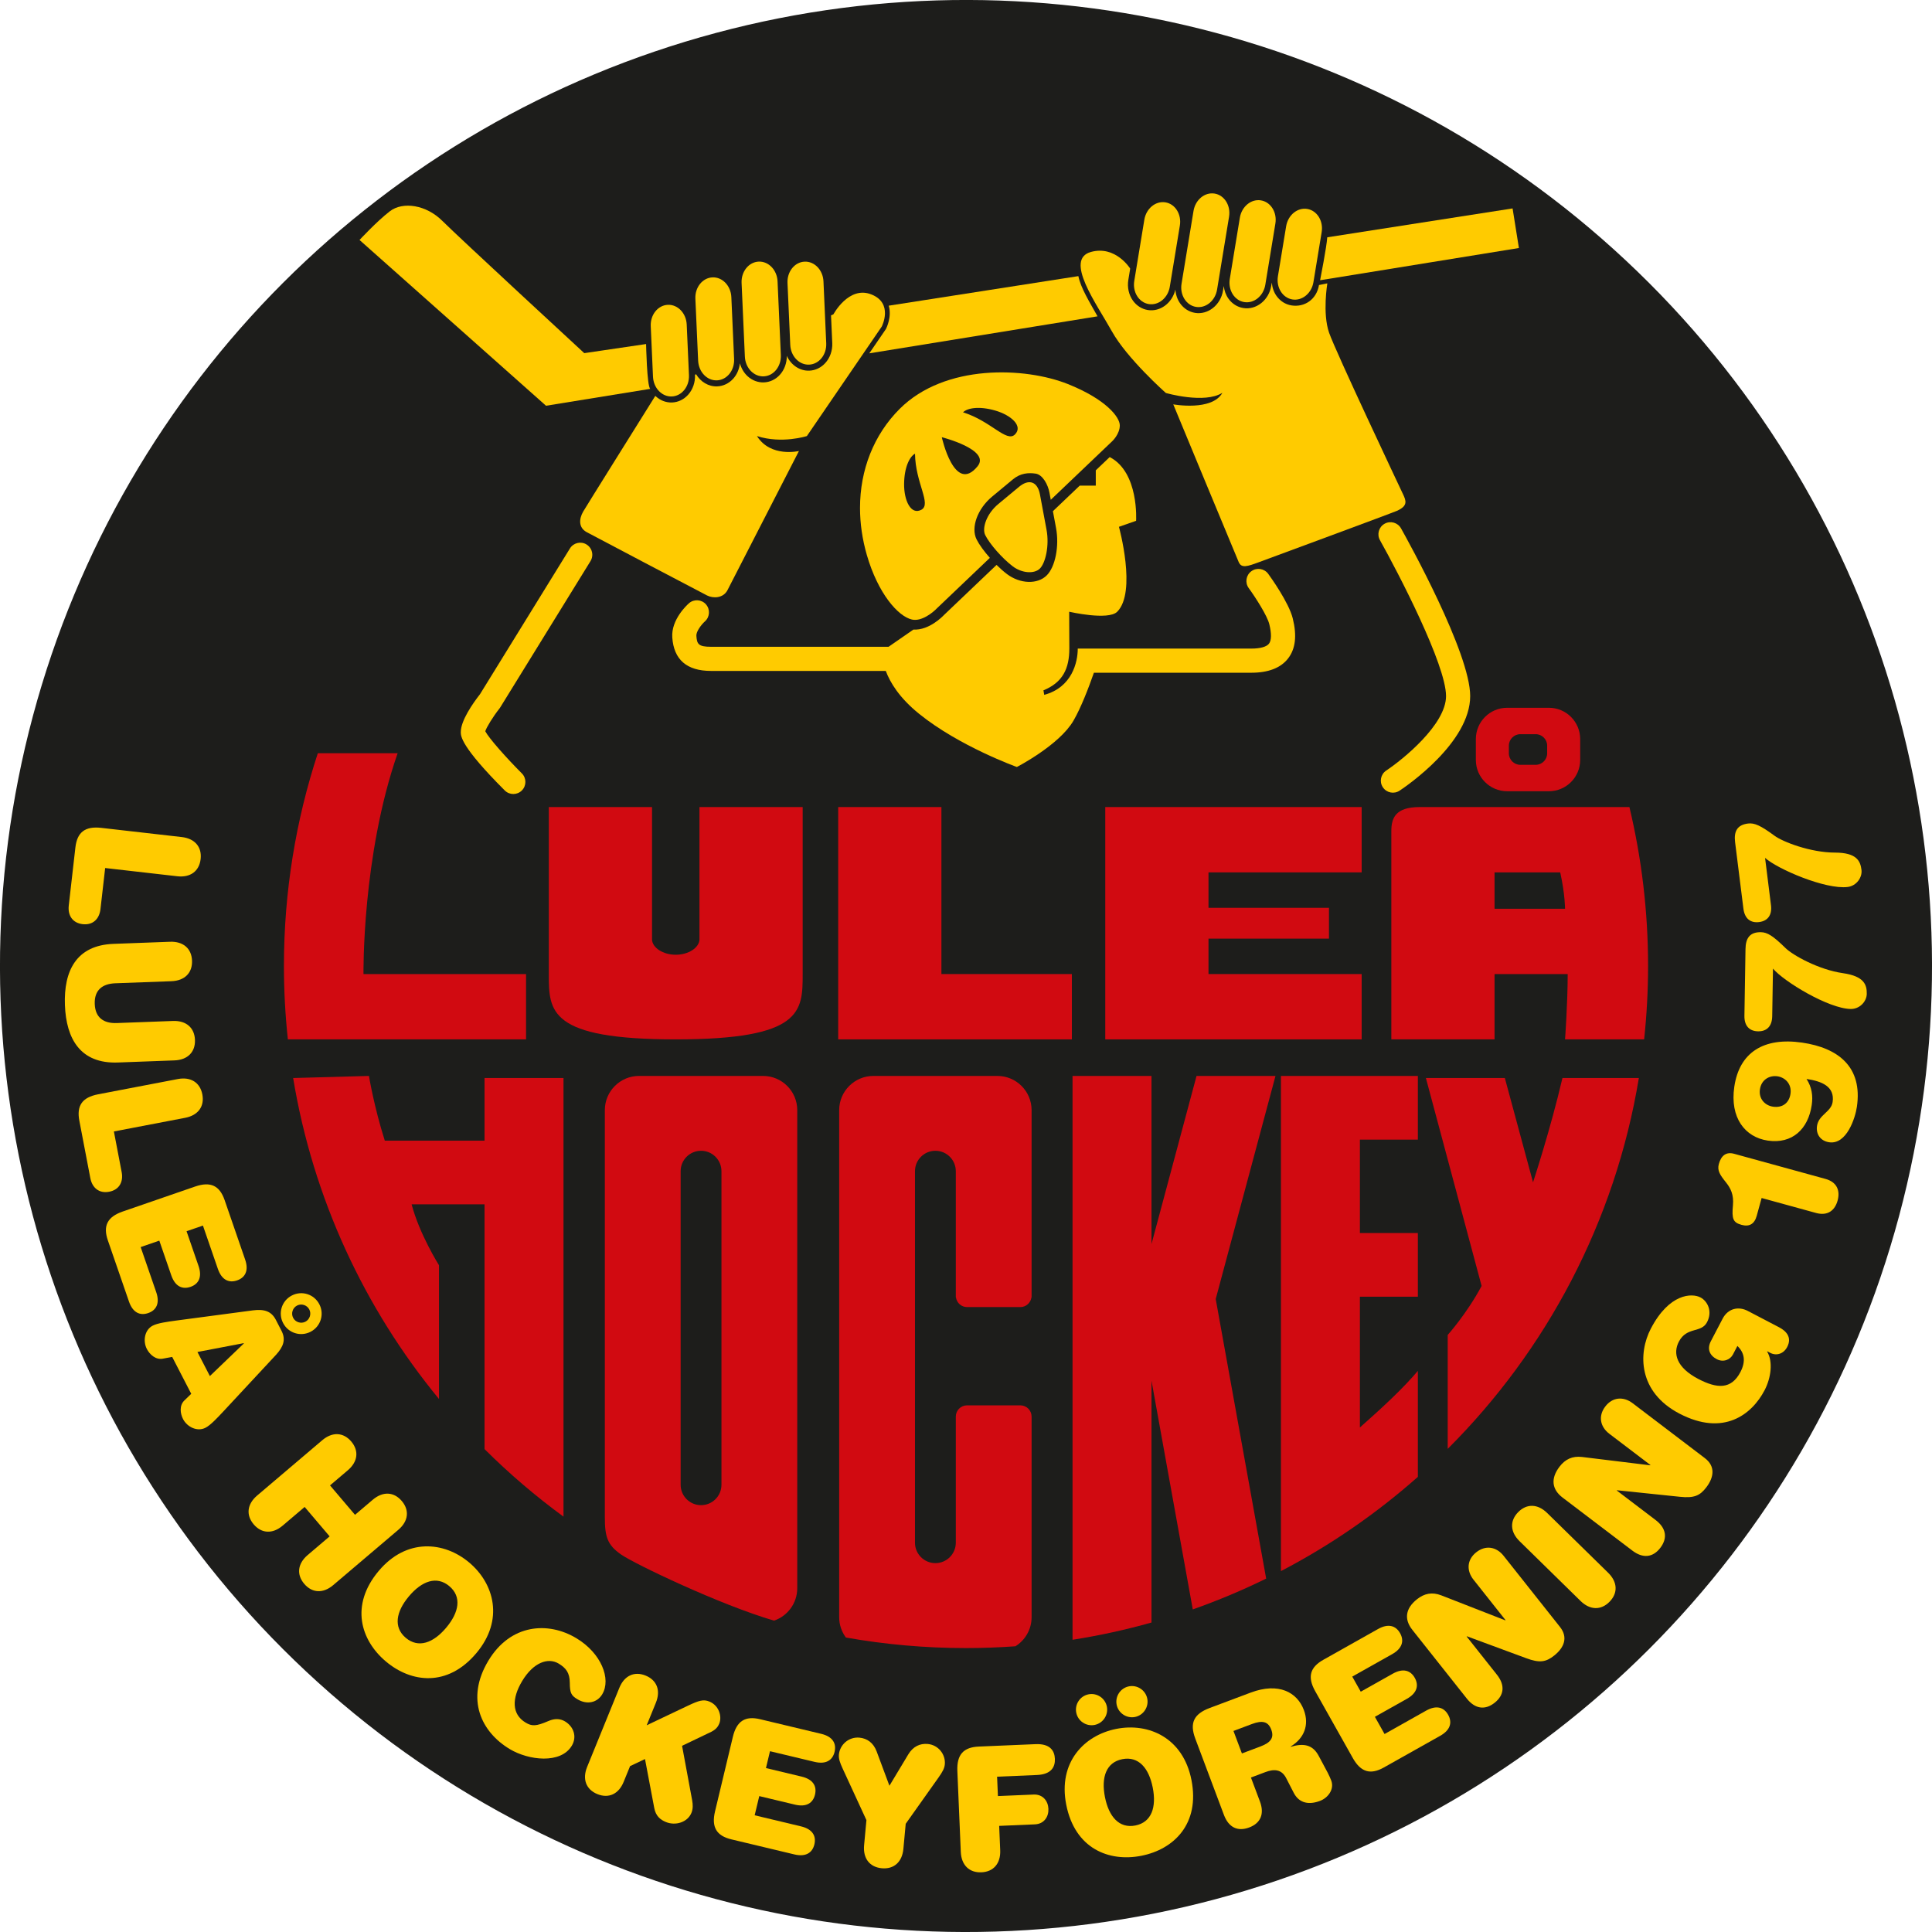
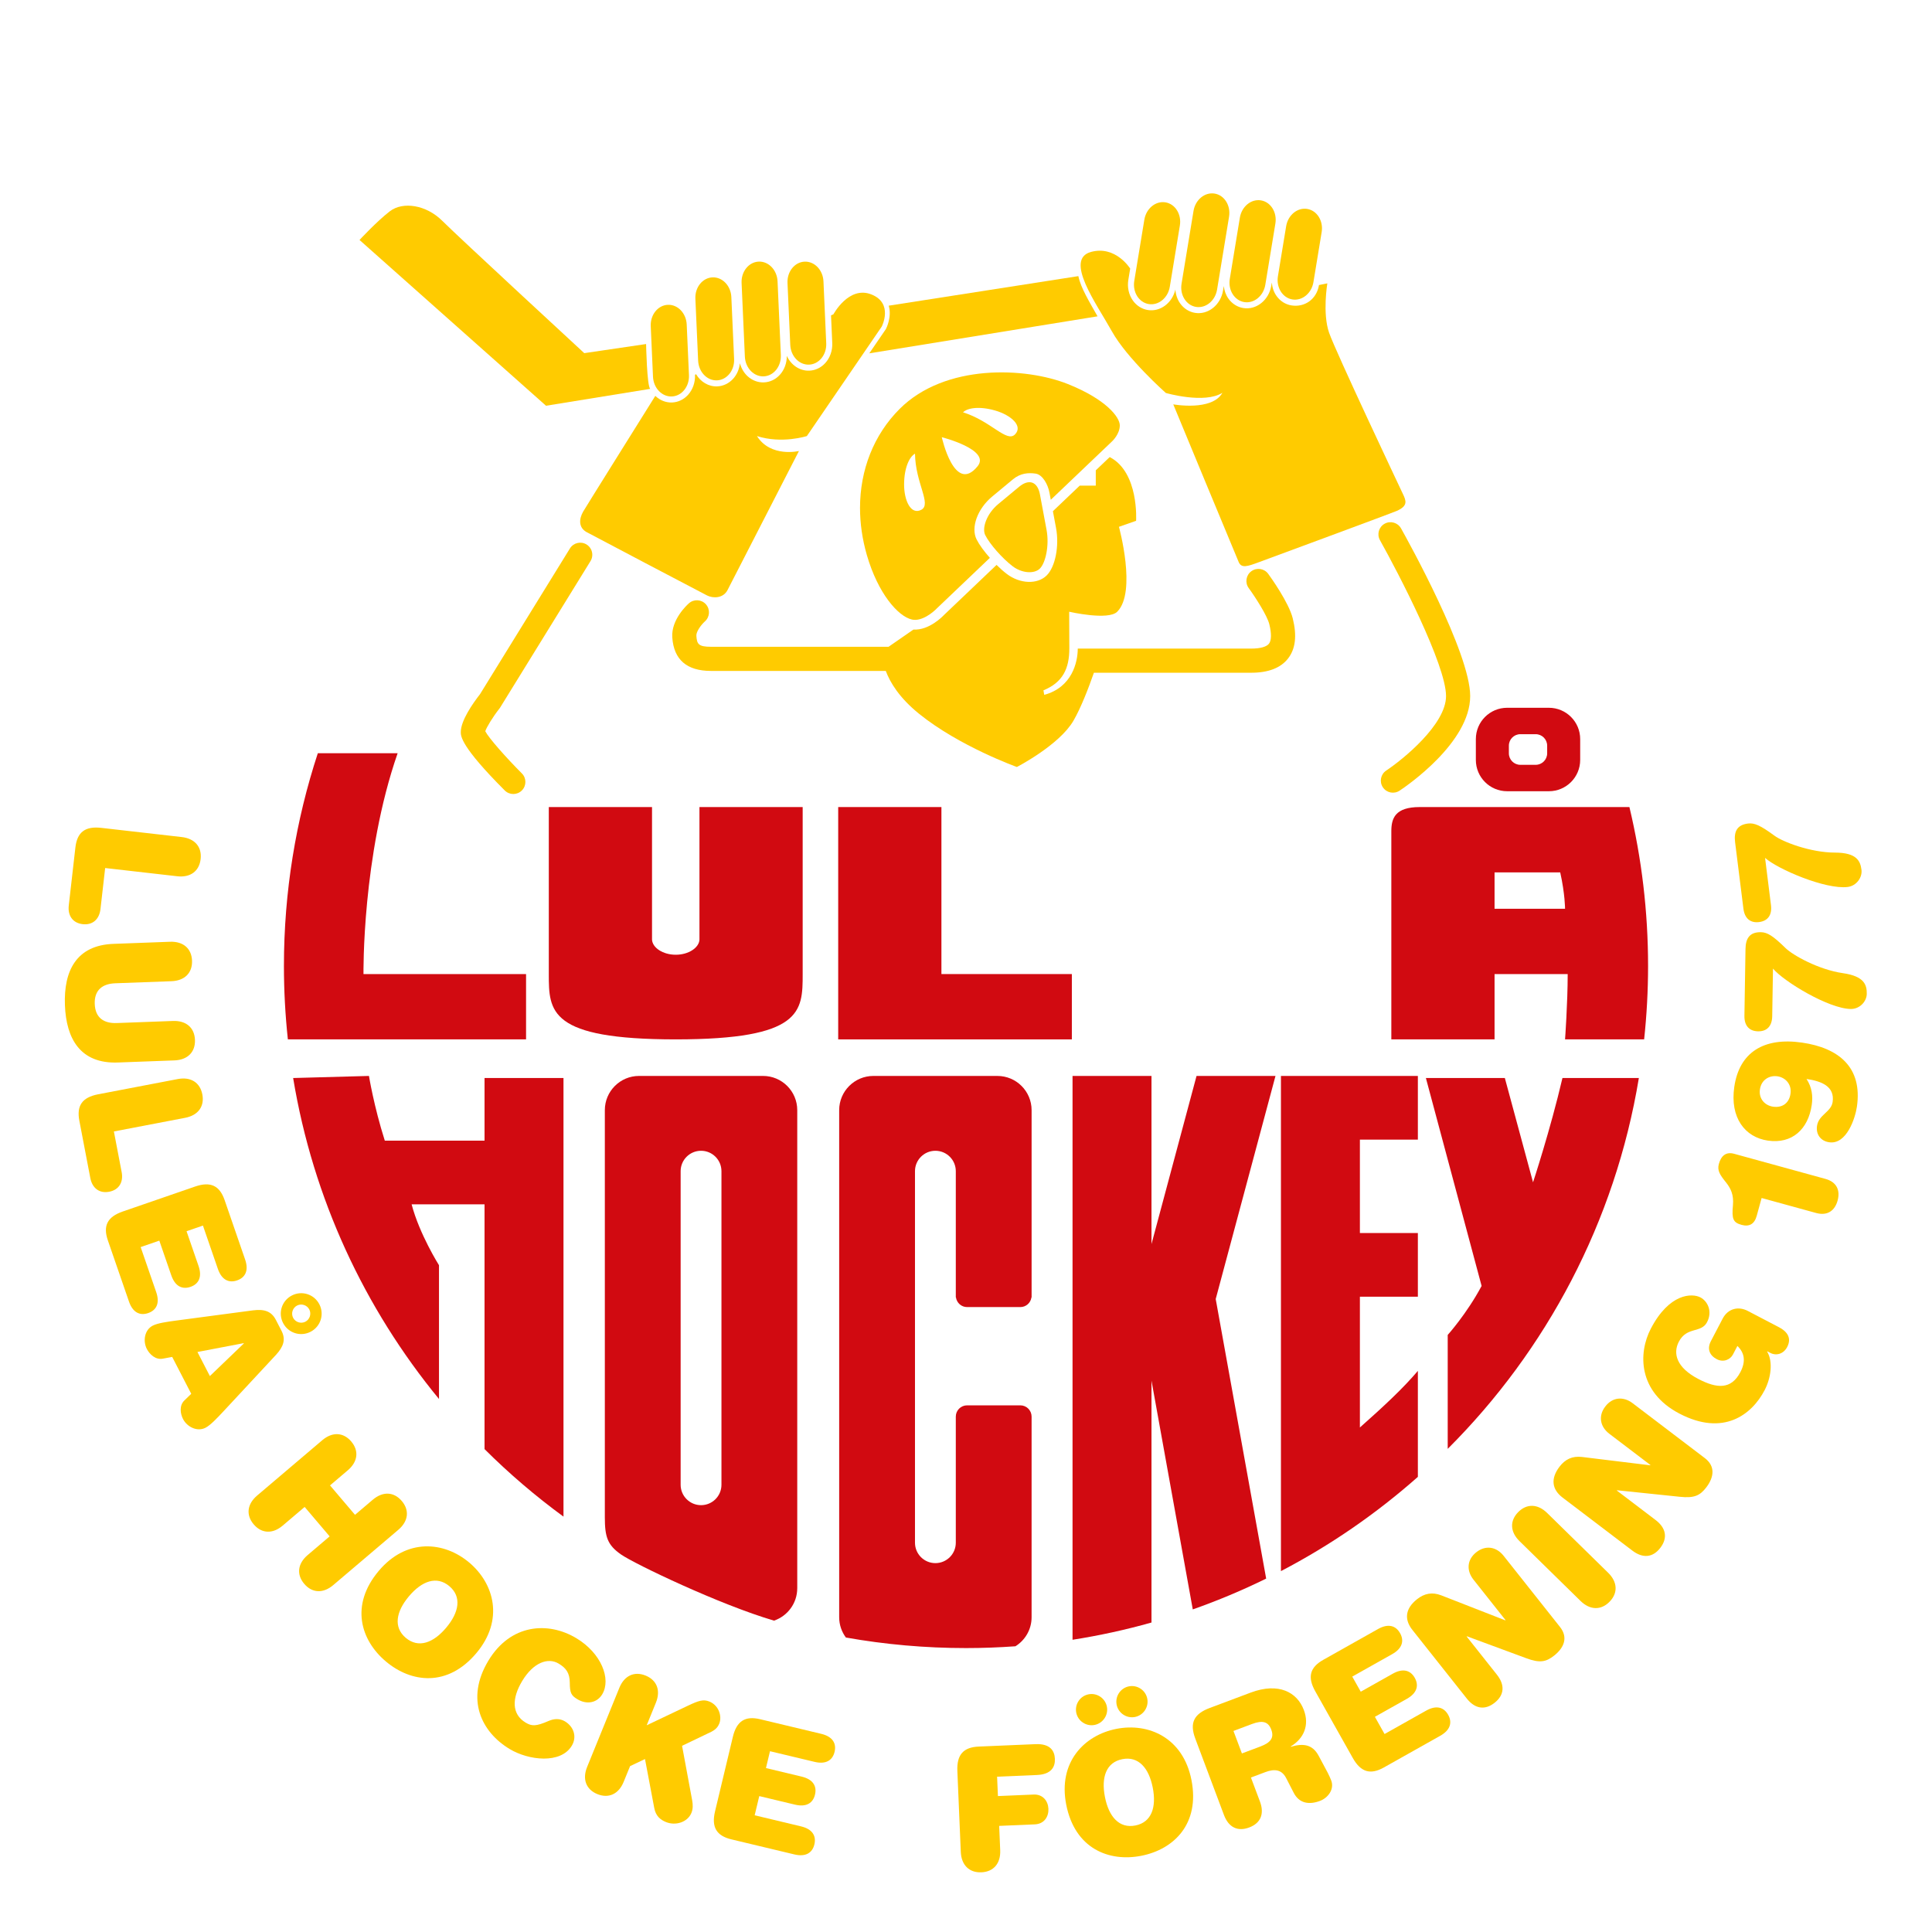
<svg xmlns="http://www.w3.org/2000/svg" id="b" width="470.001" height="470" viewBox="0 0 470.001 470">
  <defs>
    <style>.d{fill:none;}.e{fill:#ffcb00;}.f{fill:#d10a11;}.g{fill:#1d1d1b;}</style>
  </defs>
  <g id="c">
    <g>
-       <circle class="g" cx="235" cy="235" r="235" transform="translate(-97.34 235) rotate(-45)" />
      <g>
        <path class="e" d="M24.442,221.158c-.28,2.447-1.879,3.944-4.325,3.666-2.446-.281-3.667-2.1-3.387-4.546l1.608-14.098c.421-3.691,2.32-5.238,6.301-4.784l19.572,2.233c3.193,.365,4.933,2.412,4.597,5.355-.336,2.944-2.492,4.547-5.686,4.183l-17.539-2.002-1.141,9.993Z" />
        <path class="e" d="M42.078,248.371c3.212-.118,5.24,1.645,5.35,4.606,.11,2.962-1.783,4.869-4.994,4.988l-13.762,.511c-9.093,.335-12.575-5.718-12.879-13.974-.307-8.258,2.718-14.551,11.81-14.887l13.762-.511c3.212-.119,5.24,1.643,5.35,4.605,.109,2.962-1.783,4.869-4.995,4.989l-13.679,.505c-3.129,.116-5.118,1.652-4.993,5.03,.125,3.378,2.223,4.761,5.351,4.645l13.679-.507Z" />
        <path class="e" d="M29.597,285.129c.463,2.419-.617,4.327-3.036,4.788-2.418,.462-4.125-.909-4.589-3.329l-2.667-13.936c-.699-3.649,.652-5.691,4.588-6.445l19.348-3.703c3.156-.605,5.427,.832,5.985,3.741,.557,2.911-1.025,5.083-4.181,5.687l-17.339,3.32,1.89,9.877Z" />
        <path class="e" d="M47.458,288.654c3.787-1.307,5.977-.208,7.188,3.302l4.983,14.441c.94,2.721,.02,4.406-1.952,5.087-1.972,.682-3.736-.078-4.676-2.8l-3.633-10.534-3.986,1.374,2.914,8.444c.939,2.722,.02,4.409-1.952,5.089-1.973,.68-3.736-.079-4.676-2.802l-2.913-8.443-4.536,1.566,3.784,10.966c.939,2.723,.02,4.408-1.953,5.09-1.972,.68-3.737-.079-4.675-2.802l-5.133-14.873c-1.212-3.512-.166-5.727,3.621-7.034l17.596-6.071Z" />
        <path class="e" d="M41.888,330.1l-2.271,.422c-1.751,.341-3.206-1.022-3.896-2.357-.996-1.928-.565-4.641,1.437-5.675,1.224-.63,3.554-.942,5.659-1.23l18.727-2.487c2.646-.334,4.444,.147,5.555,2.297l1.379,2.67c1.111,2.149,.462,3.893-1.341,5.86l-12.866,13.833c-1.454,1.55-3.056,3.27-4.28,3.9-2.002,1.035-4.463-.182-5.459-2.111-.689-1.333-.958-3.308,.332-4.541l1.659-1.608-4.635-8.974Zm17.428-3.271l-.039-.075-11.246,2.146,3.026,5.858,8.258-7.929Zm18.373-9.537c1.265,2.446,.314,5.429-2.134,6.691-2.446,1.266-5.428,.315-6.691-2.133-1.265-2.448-.314-5.426,2.133-6.691,2.447-1.265,5.427-.314,6.691,2.133Zm-6.378,3.294c.555,1.075,1.905,1.504,2.98,.949,1.076-.553,1.507-1.904,.951-2.979-.556-1.076-1.905-1.507-2.981-.95-1.075,.554-1.505,1.906-.95,2.98Z" />
        <path class="e" d="M90.69,364.839c2.449-2.079,5.133-1.95,7.051,.309,1.919,2.259,1.612,4.928-.838,7.009l-15.84,13.454c-2.449,2.082-5.133,1.951-7.052-.306-1.918-2.258-1.612-4.928,.838-7.008l5.343-4.54-6.079-7.157-5.343,4.537c-2.449,2.084-5.133,1.951-7.052-.304-1.918-2.261-1.612-4.929,.838-7.01l15.84-13.454c2.45-2.083,5.134-1.951,7.052,.305,1.919,2.261,1.612,4.929-.837,7.009l-4.326,3.674,6.079,7.158,4.326-3.675Z" />
        <path class="e" d="M114.14,380.114c6.101,5.13,8.523,13.984,1.754,22.034-7.012,8.336-15.845,7.232-22.008,2.049-6.165-5.187-8.767-13.7-1.755-22.036,6.769-8.048,15.909-7.179,22.009-2.047Zm-4.836,5.749c-3.065-2.578-6.684-1.26-9.827,2.476-3.143,3.737-3.822,7.528-.757,10.108,3.066,2.577,6.685,1.259,9.828-2.478,3.143-3.736,3.823-7.529,.756-10.106Z" />
        <path class="e" d="M140.192,398.515c6.085,3.648,8.543,9.937,6.312,13.662-1.224,2.039-3.699,2.599-6.026,1.205-1.54-.921-1.847-1.547-1.863-4.037-.023-2.397-.925-3.572-2.715-4.644-2.577-1.546-6.154-.283-8.88,4.263-2.51,4.187-2.579,8.04,.857,10.099,1.503,.9,2.512,.923,5.532-.382,1.453-.638,2.82-.645,4.037,.084,2.148,1.287,2.95,3.763,1.663,5.913-2.703,4.51-10.513,3.574-15.095,.828-6.908-4.14-10.827-12.133-5.227-21.477,5.407-9.02,14.569-9.612,21.406-5.514Z" />
        <path class="e" d="M167.437,414.91c2.511-1.185,3.661-1.572,5.13-.975,2.397,.975,3.092,3.694,2.416,5.354-.52,1.276-1.361,1.791-3.008,2.518l-6.048,2.898,2.466,13.307c.173,1.017,.213,2.025-.181,2.99-.944,2.319-3.871,3.2-6.191,2.256-1.391-.567-2.51-1.473-2.869-3.468l-2.243-11.864-3.631,1.721-1.558,3.826c-1.212,2.977-3.653,4.101-6.398,2.983-2.744-1.116-3.705-3.627-2.493-6.604l7.839-19.249c1.212-2.975,3.653-4.1,6.396-2.981,2.746,1.118,3.706,3.627,2.495,6.602l-2.236,5.487,10.112-4.803Z" />
        <path class="e" d="M178.284,422.529c.932-3.896,3.036-5.153,6.647-4.287l14.856,3.553c2.8,.67,3.729,2.351,3.243,4.381-.485,2.029-2.073,3.107-4.874,2.436l-10.837-2.591-.981,4.1,8.686,2.078c2.8,.67,3.729,2.351,3.243,4.38-.485,2.031-2.074,3.108-4.874,2.438l-8.685-2.077-1.118,4.667,11.284,2.699c2.801,.67,3.729,2.352,3.243,4.381-.485,2.03-2.074,3.11-4.874,2.44l-15.303-3.659c-3.612-.865-4.919-2.939-3.987-6.834l4.33-18.103Z" />
-         <path class="e" d="M220.981,426.758c1.137-1.865,2.805-2.676,4.717-2.499,2.617,.244,4.371,2.587,4.15,4.956-.092,.996-.593,1.871-1.509,3.172l-8.004,11.286-.566,6.108c-.297,3.2-2.306,4.985-5.257,4.712-2.951-.273-4.598-2.396-4.301-5.597l.566-6.108-5.793-12.566c-.662-1.445-.994-2.398-.9-3.395,.219-2.368,2.373-4.348,4.99-4.107,1.912,.179,3.402,1.281,4.177,3.322l3.121,8.38,4.608-7.663Z" />
        <path class="e" d="M251.438,436.561c2.294-.096,3.535,1.606,3.613,3.481,.079,1.877-1.012,3.678-3.307,3.774l-8.673,.37,.251,5.92c.137,3.212-1.616,5.25-4.577,5.374-2.96,.125-4.877-1.757-5.013-4.967l-.834-19.68c-.17-4.004,1.51-5.788,5.219-5.944l13.804-.586c3.586-.151,4.621,1.643,4.702,3.561,.083,1.919-.8,3.792-4.384,3.945l-9.675,.41,.2,4.713,8.674-.368Z" />
        <path class="e" d="M271.575,420.586c7.819-1.542,16.239,2.116,18.272,12.435,2.107,10.687-4.287,16.881-12.189,18.437-7.903,1.557-16.168-1.746-18.274-12.434-2.033-10.319,4.369-16.899,12.192-18.439Zm-6.763-8.407c2.046-.405,4.057,.943,4.459,2.99,.405,2.048-.943,4.057-2.991,4.461-2.047,.403-4.055-.945-4.46-2.992-.404-2.047,.944-4.058,2.993-4.459Zm8.215,15.778c-3.933,.775-5.17,4.421-4.225,9.212,.943,4.792,3.473,7.697,7.405,6.92,3.929-.775,5.168-4.421,4.224-9.212-.944-4.791-3.473-7.696-7.403-6.92Zm1.611-17.716c2.049-.404,4.057,.943,4.461,2.991,.403,2.048-.944,4.056-2.991,4.461-2.048,.403-4.057-.946-4.461-2.993-.404-2.046,.946-4.056,2.991-4.46Z" />
        <path class="e" d="M290.772,422.931c-1.407-3.752-.367-5.969,3.501-7.422l9.962-3.74c6.877-2.581,11.343-.067,12.956,4.231,1.378,3.674,.046,6.893-3.183,8.863l.031,.077c2.924-.875,5.246-.632,6.751,2.192l1.192,2.227c.694,1.254,1.433,2.627,1.873,3.8,.807,2.149-.822,4.228-2.736,4.948-2.616,.982-5.059,.652-6.412-2.006l-1.825-3.551c-1.123-2.163-2.935-2.24-5.047-1.449l-3.516,1.322,2.186,5.821c1.129,3.008,.196,5.275-2.618,6.331-2.814,1.057-5.006-.038-6.134-3.045l-6.981-18.598Zm15.842,1.944c2.617-.982,3.364-2.2,2.646-4.115-.719-1.914-2.08-2.339-4.7-1.355l-4.493,1.687,2.055,5.47,4.492-1.687Z" />
        <path class="e" d="M319.966,411.446c-1.964-3.492-1.277-5.843,1.962-7.663l13.311-7.489c2.511-1.411,4.334-.809,5.359,1.011,1.022,1.818,.591,3.688-1.919,5.101l-9.713,5.464,2.067,3.673,7.783-4.378c2.511-1.414,4.334-.81,5.356,1.006,1.025,1.821,.593,3.691-1.917,5.104l-7.784,4.378,2.352,4.185,10.114-5.689c2.508-1.413,4.333-.809,5.354,1.01,1.024,1.818,.593,3.69-1.917,5.103l-13.713,7.712c-3.237,1.822-5.603,1.19-7.568-2.303l-9.126-16.224Z" />
        <path class="e" d="M358.455,384.283c-1.737-2.192-1.61-4.849,.683-6.664,2.287-1.814,4.907-1.333,6.643,.86l13.713,17.301c2.048,2.582,.987,5.075-1.401,6.967-1.996,1.58-3.515,1.881-6.846,.632l-14.387-5.317-.065,.052,7.362,9.29c1.996,2.516,1.803,4.962-.553,6.826-2.355,1.867-4.778,1.499-6.775-1.021l-13.245-16.712c-2.023-2.552-1.715-5.191,1.129-7.446,1.798-1.426,3.683-1.803,5.901-.95l15.578,6.08,.063-.053-7.8-9.845Z" />
        <path class="e" d="M369.658,374.918c-2.295-2.25-2.412-4.933-.336-7.051,2.074-2.116,4.76-2.054,7.055,.196l14.844,14.548c2.295,2.248,2.411,4.934,.336,7.049-2.074,2.117-4.761,2.056-7.056-.194l-14.842-14.548Z" />
        <path class="e" d="M391.502,348.795c-2.224-1.691-2.759-4.3-.989-6.625,1.766-2.326,4.421-2.508,6.648-.818l17.575,13.363c2.625,1.994,2.217,4.671,.372,7.097-1.54,2.026-2.94,2.693-6.476,2.312l-15.257-1.586-.048,.068,9.434,7.173c2.559,1.945,2.977,4.36,1.159,6.753-1.82,2.391-4.259,2.633-6.817,.687l-16.977-12.904c-2.592-1.97-2.95-4.601-.753-7.493,1.389-1.826,3.122-2.659,5.483-2.384l16.597,2.027,.051-.065-10.001-7.603Z" />
        <path class="e" d="M421.579,329.505c-.677,1.294-2.35,1.974-3.94,1.143-1.777-.927-2.4-2.526-1.434-4.375l2.859-5.473c1.314-2.516,3.865-3.068,6.118-1.89l7.621,3.982c1.702,.89,3.206,2.429,1.968,4.796-.909,1.738-2.69,2.173-4.094,1.438l-.742-.387-.037,.074c1.487,2.472,.91,6.457-.616,9.378-3.112,5.955-10.002,11.302-20.728,5.698-10.062-5.259-10.082-14.685-6.949-20.678,4.484-8.582,9.992-8.67,12.062-7.588,1.702,.888,3.003,3.359,1.612,6.022-1.432,2.738-4.91,1.014-6.862,4.749-1.489,2.849-.597,6.281,4.729,9.065,4.513,2.357,7.999,2.625,10.241-1.666,1.372-2.626,.999-4.705-.726-6.36l-1.082,2.072Z" />
        <path class="e" d="M428.553,291.439l-1.195,4.347c-.552,2.01-1.824,2.7-3.675,2.191-2.053-.563-2.428-1.403-2.106-4.778,.232-2.576-.552-4.133-1.712-5.578-1.418-1.775-2.162-2.846-1.719-4.454,.563-2.053,1.78-3.017,3.713-2.484l22.214,6.109c2.816,.773,3.628,2.858,2.964,5.273-.664,2.414-2.427,3.79-5.244,3.016l-13.241-3.64Z" />
        <path class="e" d="M430.077,277.478c-5.578-.812-9.27-5.569-8.173-13.085,1.222-8.383,7.164-12.116,16.497-10.754,8.839,1.287,14.739,5.944,13.33,15.607-.397,2.726-2.488,9.254-6.741,8.635-2.106-.308-3.258-1.951-2.963-3.976,.397-2.725,3.444-3.379,3.799-5.813,.554-3.8-2.676-5.072-6.351-5.609,1.309,2.006,1.593,4.115,1.267,6.341-.855,5.866-4.761,9.515-10.664,8.654Zm-1.937-12.471c-.342,2.353,1.283,3.939,3.181,4.216,2.232,.327,3.915-.821,4.254-3.133,.35-2.395-1.316-3.989-3.176-4.259-1.898-.275-3.909,.78-4.258,3.176Z" />
        <path class="e" d="M431.128,247.232c-.041,2.461-1.355,3.692-3.44,3.659-2.087-.034-3.361-1.307-3.321-3.769l.264-16.274c.042-2.587,1.026-4.116,3.74-4.071,1.586,.025,2.949,.882,5.989,3.853,1.767,1.741,8.054,5.265,13.968,6.112,5.289,.754,5.838,2.932,5.803,5.062-.03,1.836-1.729,3.684-3.9,3.651-5.424-.088-16.294-6.694-18.914-9.825l-.188,11.602Z" />
        <path class="e" d="M430.83,220.209c.305,2.445-.824,3.847-2.893,4.105-2.071,.26-3.509-.822-3.815-3.266l-2.021-16.151c-.319-2.567,.441-4.219,3.131-4.555,1.575-.197,3.045,.46,6.472,2.977,1.993,1.475,8.712,4.084,14.685,4.094,5.343,.006,6.192,2.087,6.456,4.199,.227,1.822-1.196,3.892-3.348,4.162-5.384,.672-17.073-4.343-20.106-7.076l1.439,11.512Z" />
      </g>
-       <rect class="d" x="363.583" y="212.225" width="18.324" height="8.846" />
      <path class="f" d="M396.389,196.334h-51.014c-5.974,0-6.903,2.732-6.903,5.874v50.645h25.111v-15.891h17.791c0,7.121-.642,15.891-.642,15.891h19.239c.628-5.866,.958-11.821,.958-17.853,0-13.315-1.579-26.258-4.54-38.666Zm-15.657,24.737h-17.149v-8.846h15.974c1.177,5.294,1.175,8.846,1.175,8.846Z" />
      <path class="f" d="M70.03,252.853h57.946v-15.891h-39.549s-.399-28.748,8.305-53.72h-19.416c-5.344,16.288-8.245,33.683-8.245,51.758,0,6.032,.33,11.988,.958,17.853Z" />
      <polygon class="f" points="229.021 236.962 229.021 196.334 203.91 196.334 203.91 252.853 260.752 252.853 260.752 236.962 229.021 236.962" />
-       <polygon class="f" points="331.252 212.225 331.252 196.334 268.881 196.334 268.881 252.853 331.252 252.853 331.252 236.962 293.993 236.962 293.993 228.343 323.303 228.343 323.303 220.844 293.993 220.844 293.993 212.225 331.252 212.225" />
      <path class="d" d="M170.158,236.962v-.132c0,.045-.018,.087-.021,.132h.021Z" />
      <path class="f" d="M170.158,196.334v32.271c-.112,1.958-2.654,3.657-5.769,3.657s-5.657-1.699-5.769-3.657v-32.271h-25.111v40.628c0,9.121,.092,15.88,30.88,15.891,30.788-.011,30.88-6.769,30.88-15.891v-40.628h-25.111Z" />
      <path class="f" d="M376.799,172.181h-10.153c-4.205,0-7.613,3.409-7.613,7.614v5.076c0,4.205,3.408,7.614,7.613,7.614h10.153c4.204,0,7.615-3.409,7.615-7.614v-5.076c0-4.205-3.41-7.614-7.615-7.614Zm-.418,11.084c0,1.543-1.252,2.795-2.795,2.795h-3.726c-1.543,0-2.795-1.251-2.795-2.795v-1.863c0-1.543,1.252-2.795,2.795-2.795h3.726c1.543,0,2.795,1.251,2.795,2.795v1.863Z" />
      <path class="e" d="M138.653,133.415s-21.727,35.212-21.879,35.458c-1.799,2.307-4.678,6.433-4.678,9.237,0,.954,0,3.488,10.702,14.19,1.147,1.147,3.007,1.147,4.154,0,.574-.574,.861-1.326,.861-2.077,0-.752-.287-1.503-.86-2.077-3.748-3.749-8.02-8.562-8.897-10.252,.283-.938,1.826-3.468,3.452-5.54l.102-.13,22.042-35.723c.297-.481,.438-1.014,.438-1.54,0-.985-.496-1.947-1.395-2.503-1.381-.852-3.191-.423-4.042,.957Z" />
      <path class="e" d="M336.831,127.413c-1.415,.793-1.917,2.584-1.125,3.999,4.472,7.97,16.075,30.32,16.075,37.925,0,6.924-10.503,15.425-14.55,18.116-1.351,.898-1.719,2.721-.822,4.071,.897,1.351,2.718,1.72,4.07,.824,1.758-1.166,17.176-11.716,17.176-23.011,0-10.508-15.104-37.73-16.825-40.8-.794-1.415-2.585-1.919-4-1.125Z" />
      <path class="e" d="M259.79,93.432c-10.348-4.139-29.89-4.998-40.939,6.051-6.306,6.306-9.633,14.852-9.633,24.085,0,3.746,.548,7.605,1.667,11.472,2.682,9.273,7.553,14.908,10.978,15.682,2.361,.534,5.142-1.758,6.061-2.734l12.88-12.277c-1.391-1.57-2.586-3.2-3.232-4.493-1.439-2.88,.22-7.448,3.776-10.401l5.076-4.212c1.829-1.519,3.785-1.643,5.512-1.388,1.727,.255,3.011,2.703,3.359,4.598,.074,.405,.192,1.037,.328,1.77l14.95-14.251c.018-.017,1.842-1.724,1.842-3.853,0-2.01-3.363-6.345-12.626-10.05Zm-35.646,30.576c-2.54,1.372-4.238-2.224-4.203-6.262,.034-4.039,1.325-6.66,2.654-7.378,.083,7.13,4.09,12.269,1.549,13.64Zm13.674-10.577c-5.632,6.932-8.706-7.073-8.706-7.073,0,0,11.979,3.042,8.706,7.073Zm9.09-7.738c-2.041,2.042-5.819-3.267-12.628-5.387,1.068-1.068,3.95-1.555,7.829-.433,3.88,1.123,6.84,3.778,4.799,5.819Z" />
      <path class="e" d="M246.368,137.769c2.205,1.675,5.236,1.92,6.617,.535,1.344-1.344,2.334-5.547,1.608-9.427l-1.609-8.631c-.278-1.488-.933-2.489-1.846-2.819-.911-.329-2.052,.021-3.213,.986l-5.076,4.212c-2.89,2.401-3.994,5.902-3.175,7.542,1.098,2.199,4.164,5.68,6.694,7.602Z" />
      <path class="e" d="M314.486,150.417c-.96-3.866-5.449-10.112-5.959-10.811-.954-1.312-2.791-1.601-4.102-.648-1.313,.954-1.603,2.791-.65,4.103,1.663,2.287,4.491,6.691,5.008,8.771,.567,2.281,.538,3.973-.082,4.765-.598,.765-2.13,1.187-4.313,1.187h-42.199c0,3.322-1.39,9.426-8.159,11.254l-.188-1.1c4.732-1.937,6.296-5.327,6.296-10.182l-.035-8.939s9.495,2.191,11.686,0c4.799-4.799,.417-20.658,.417-20.658l4.174-1.461s.754-11.806-6.422-15.506l-3.385,3.226v3.725h-3.908l-6.522,6.216,.762,4.087c.818,4.374-.172,9.433-2.255,11.519-2.243,2.247-6.505,2.104-9.702-.324-.818-.621-1.678-1.386-2.516-2.213l-12.826,12.224c-.153,.165-3.556,3.752-7.387,3.5l-6.055,4.192h-43.215c-3.084,0-3.406-.694-3.542-2.678-.068-1.005,1.167-2.681,2.086-3.505,1.204-1.08,1.314-2.934,.24-4.143-1.074-1.208-2.917-1.326-4.131-.258-.446,.392-4.351,3.963-4.055,8.305,.369,5.41,3.532,8.153,9.403,8.153h42.536c1.043,2.801,3.285,6.538,8.1,10.431,9.807,7.93,23.789,12.938,23.789,12.938,0,0,10.328-5.321,13.772-11.268,1.828-3.156,3.655-7.901,4.967-11.66h38.275c4.147,0,7.156-1.158,8.941-3.442,1.834-2.344,2.211-5.549,1.157-9.799Z" />
      <path class="e" d="M284.581,69.75c-.449,2.723-2.746,4.612-5.133,4.219h0c-2.387-.392-3.958-2.917-3.51-5.64l2.448-14.885c.448-2.722,2.745-4.612,5.131-4.219h0c2.387,.392,3.959,2.918,3.511,5.64l-2.448,14.885Z" />
      <path class="e" d="M295.481,47.092c-2.387-.392-4.684,1.497-5.131,4.219l-.465,2.824v.001l-2.448,14.885c-.448,2.723,1.123,5.248,3.51,5.64,2.387,.393,4.684-1.496,5.133-4.219l.465-2.824v-.001l2.448-14.886c.448-2.722-1.124-5.248-3.511-5.64Z" />
      <path class="e" d="M307.817,69.269c-.449,2.723-2.746,4.612-5.133,4.219h0c-2.387-.392-3.958-2.917-3.51-5.64l2.448-14.885c.448-2.722,2.745-4.612,5.131-4.219h0c2.387,.392,3.959,2.918,3.511,5.64l-2.448,14.885Z" />
      <path class="e" d="M319.525,68.628c-.449,2.723-2.746,4.612-5.133,4.219h0c-2.387-.392-3.958-2.917-3.51-5.64l2-12.161c.448-2.722,2.745-4.612,5.131-4.219h0c2.387,.392,3.959,2.918,3.511,5.64l-2,12.161Z" />
      <path class="e" d="M192.248,83.908c.124,2.757,2.181,4.904,4.598,4.796h0c2.417-.107,4.275-2.429,4.152-5.185l-.671-15.07c-.123-2.756-2.18-4.904-4.597-4.796h0c-2.417,.107-4.276,2.43-4.153,5.186l.671,15.07Z" />
      <path class="e" d="M184.56,63.645c2.417-.107,4.475,2.04,4.597,4.796l.128,2.859v.001l.671,15.071c.122,2.756-1.736,5.078-4.152,5.185-2.417,.108-4.475-2.039-4.598-4.796l-.128-2.859v-.001l-.671-15.07c-.122-2.756,1.737-5.078,4.153-5.186Z" />
      <path class="e" d="M169.837,87.733c.124,2.757,2.182,4.904,4.598,4.796h0c2.417-.107,4.275-2.429,4.152-5.185l-.671-15.071c-.123-2.756-2.18-4.904-4.597-4.796h0c-2.417,.107-4.276,2.429-4.153,5.185l.671,15.071Z" />
      <path class="e" d="M158.856,91.651c.124,2.757,2.182,4.904,4.598,4.796h0c2.417-.107,4.275-2.429,4.152-5.185l-.548-12.312c-.122-2.756-2.18-4.904-4.597-4.796h0c-2.416,.108-4.275,2.43-4.153,5.186l.548,12.312Z" />
      <path class="e" d="M341.301,120.197c-.917-1.943-16.315-34.519-17.969-39.248s-.429-12.012-.429-12.012l-2.029,.403c-.58,3.517-3.54,5.479-6.72,4.955-1.435-.236-2.715-1.045-3.601-2.281-.677-.94-1.057-2.084-1.161-3.275l-.126,.768c-.58,3.517-3.64,5.953-6.819,5.429-1.435-.236-2.715-1.045-3.601-2.281-.639-.889-1.005-1.958-1.136-3.074l-.181,1.1c-.579,3.517-3.64,5.953-6.819,5.429-1.435-.236-2.715-1.045-3.601-2.281-.699-.972-1.087-2.157-1.175-3.388-.758,3.269-3.683,5.476-6.723,4.975-1.435-.236-2.715-1.045-3.601-2.281-1.01-1.405-1.417-3.244-1.121-5.047l.452-2.748s-3.523-5.686-9.523-4.056c-6.602,1.794,1.352,12.633,5.055,19.294,3.703,6.66,13.138,15.019,13.138,15.019,0,0,9.405,2.725,13.764-.044-2.521,4.543-11.954,2.814-11.954,2.814,0,0,15.249,36.839,15.922,38.377,.674,1.539,2.087,1.069,4.966,0,2.879-1.069,32.197-11.882,33.535-12.481,2.705-1.21,2.236-2.417,1.457-4.069Z" />
-       <path class="e" d="M369.507,60.334l-1.538-9.633-45.087,7.029c-.121,2.228-1.738,10.445-1.738,10.445l48.363-7.841Z" />
      <path class="d" d="M169.072,91.164l.267-.116c-.107-.179-.206-.364-.297-.555l.03,.671Z" />
      <path class="e" d="M211.956,71.617c-5.483-2.154-9.204,4.843-9.204,4.843l-.587,.256,.3,6.736c.081,1.825-.541,3.603-1.709,4.878-1.026,1.122-2.392,1.775-3.845,1.839-2.374,.106-4.489-1.38-5.503-3.594,.011,1.729-.586,3.398-1.696,4.61-1.026,1.122-2.392,1.774-3.843,1.838-1.453,.065-2.872-.464-3.994-1.49-.904-.827-1.542-1.935-1.876-3.157-.158,1.424-.723,2.762-1.653,3.778-1.026,1.122-2.392,1.776-3.845,1.84-2.135,.095-4.057-1.098-5.161-2.948l-.267,.116,.001,.032c.081,1.825-.542,3.603-1.709,4.879-1.026,1.122-2.392,1.775-3.844,1.839-1.559,.07-3.005-.55-4.102-1.607-3.463,5.538-17.078,27.314-17.57,28.185-.99,1.748-1.135,3.815,.812,4.931,.796,.456,27.883,14.692,29.346,15.436,1.463,.744,3.909,.715,4.957-1.263,.665-1.255,17.397-33.877,17.397-33.877,0,0-6.882,1.653-10.212-3.635,6.071,1.958,12.141,0,12.141,0l18.213-26.634s2.938-5.679-2.546-7.833Z" />
      <path class="e" d="M215.545,79.99l-.033,.064-4.036,5.902,55.526-9.002c-1.963-3.495-4.088-6.913-4.667-9.782l-46.133,7.192c.814,2.719-.594,5.504-.657,5.627Z" />
      <path class="e" d="M157.176,83.694l-15.04,2.216s-30.576-28.226-34.51-32.16c-3.935-3.935-9.621-4.794-12.795-2.35-3.175,2.444-7.367,6.98-7.367,6.98l45.367,40.326,25.358-4.111c-.809-.581-1.012-10.901-1.012-10.901Z" />
      <path class="f" d="M398.688,262.254h-18.588c-2.946,12.608-7.156,25.366-7.156,25.366l-6.857-25.366h-19.207l13.553,50.58c-3.61,6.771-8.246,11.916-8.246,11.916v27.717c24.019-23.961,40.721-55.244,46.501-90.214Z" />
      <path class="f" d="M310.29,261.745h-19.206l-10.959,40.899v-40.899h-19.206v137.164c6.536-1.025,12.947-2.429,19.206-4.194v-58.842l10.044,55.651c6.124-2.158,12.083-4.663,17.853-7.496l-12.274-68.011,14.543-54.272Z" />
      <path class="f" d="M330.824,347.267v-31.816h14.103v-15.494h-14.103v-22.719h14.103v-15.494h-33.31v120.463c12.047-6.283,23.225-14.001,33.31-22.929v-25.781c-3.578,4.22-8.147,8.488-14.103,13.77Z" />
      <path class="f" d="M117.874,262.254v15.235h-24.262c-2.651-8.333-3.854-15.744-3.854-15.744l-18.444,.509c4.849,29.337,17.383,56.081,35.48,78.082v-32.545s-4.754-7.532-6.658-14.808h17.738v59.543c5.969,5.949,12.393,11.439,19.207,16.428v-106.7h-19.207Z" />
      <path class="f" d="M193.949,386.377v-116.306c0-4.599-3.728-8.327-8.327-8.327h-30.155c-4.598,0-8.327,3.728-8.327,8.327v99.04c0,4.763,.634,6.736,3.916,9.034,3.282,2.298,24.077,12.255,37.245,16.11,3.282-1.118,5.646-4.218,5.646-7.878Zm-18.439-25.179c0,2.742-2.223,4.965-4.965,4.965s-4.965-2.223-4.965-4.965v-76.282c0-2.742,2.223-4.965,4.965-4.965s4.965,2.223,4.965,4.965v76.282Z" />
      <path class="f" d="M242.631,261.745h-30.155c-4.598,0-8.327,3.728-8.327,8.327v123.356c0,1.85,.611,3.553,1.631,4.934,9.486,1.686,19.25,2.567,29.22,2.567,4.045,0,8.053-.153,12.024-.437,2.359-1.47,3.934-4.079,3.934-7.064v-48.819h-.001c-.007-1.508-1.231-2.729-2.741-2.729h-12.955c-1.51,0-2.734,1.221-2.741,2.729h-.001v30.69c0,2.742-2.224,4.965-4.965,4.965-2.742,0-4.965-2.223-4.965-4.965v-90.382c0-2.742,2.223-4.965,4.965-4.965,2.741,0,4.965,2.223,4.965,4.965v30.708h.039c.193,1.328,1.323,2.35,2.703,2.35h12.955c1.38,0,2.511-1.022,2.703-2.35h.039v-45.553c0-4.599-3.728-8.327-8.327-8.327Z" />
    </g>
  </g>
</svg>